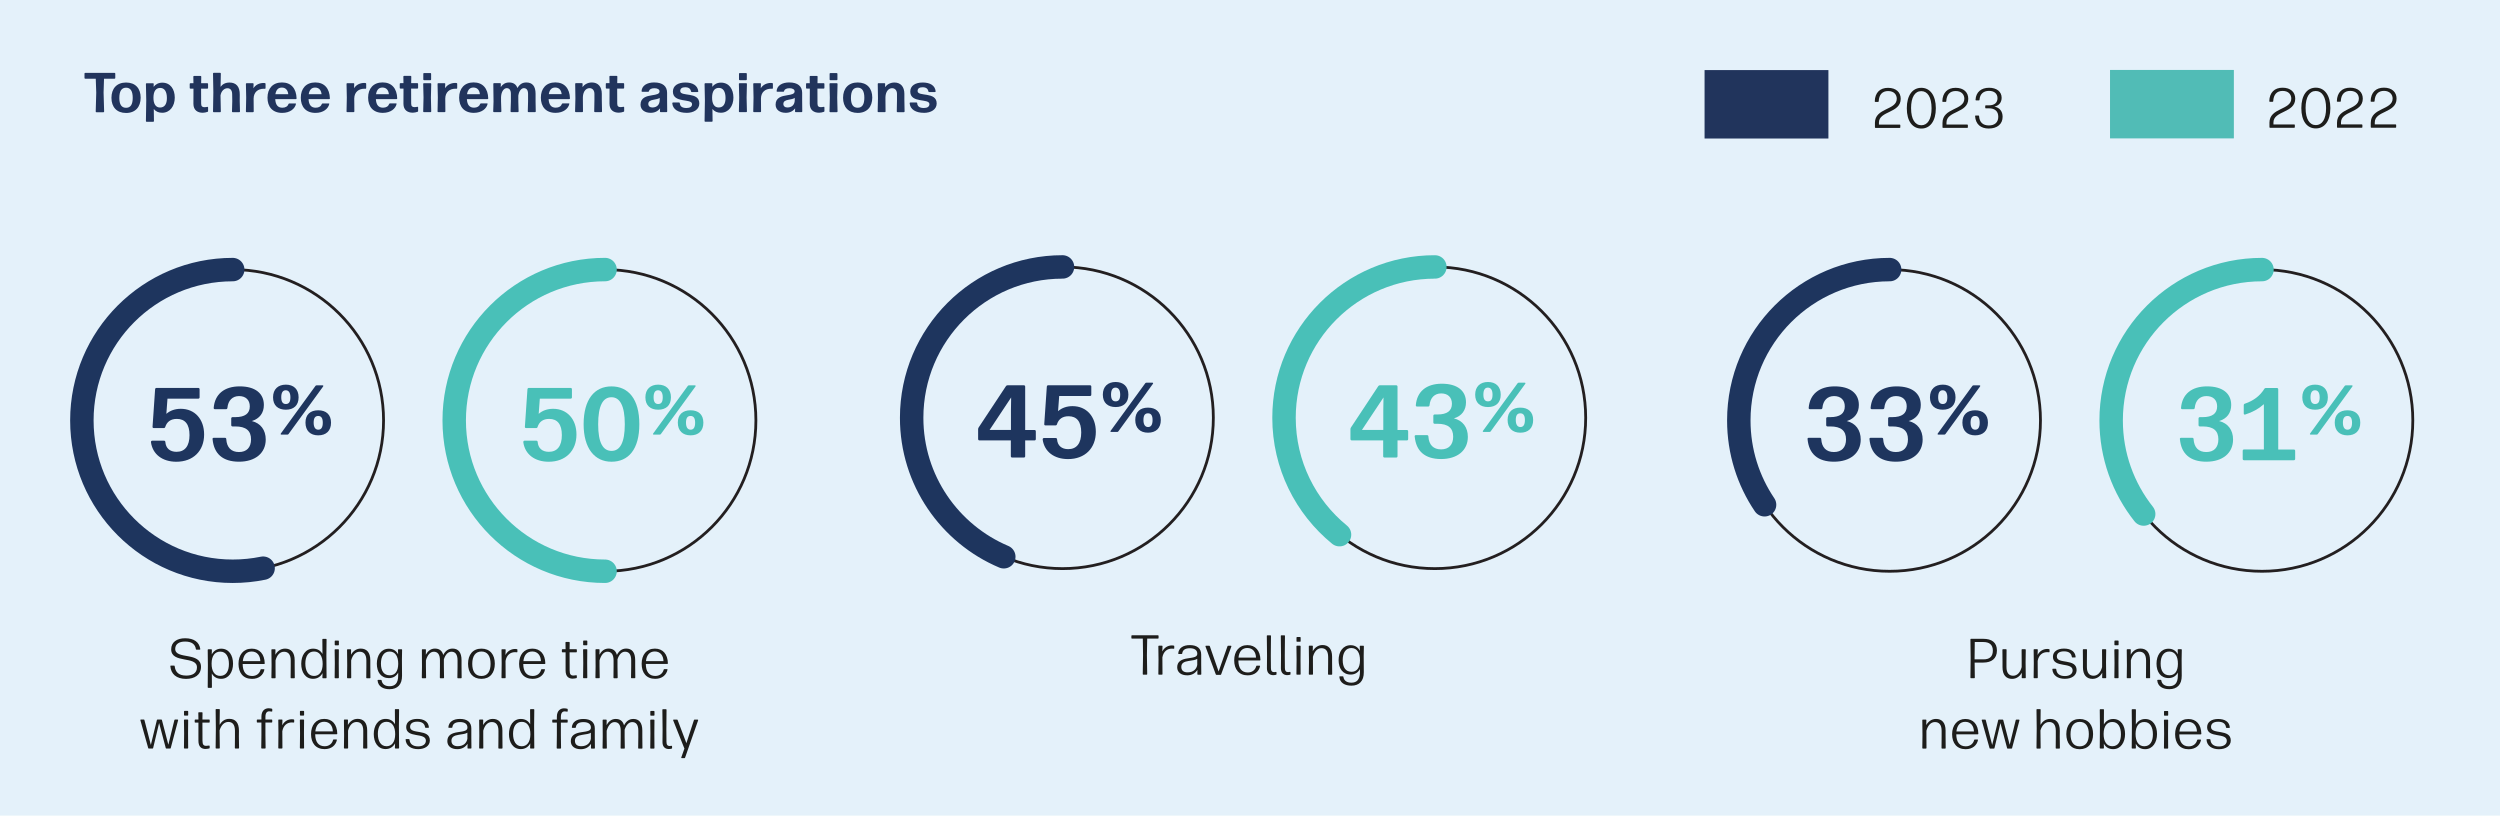
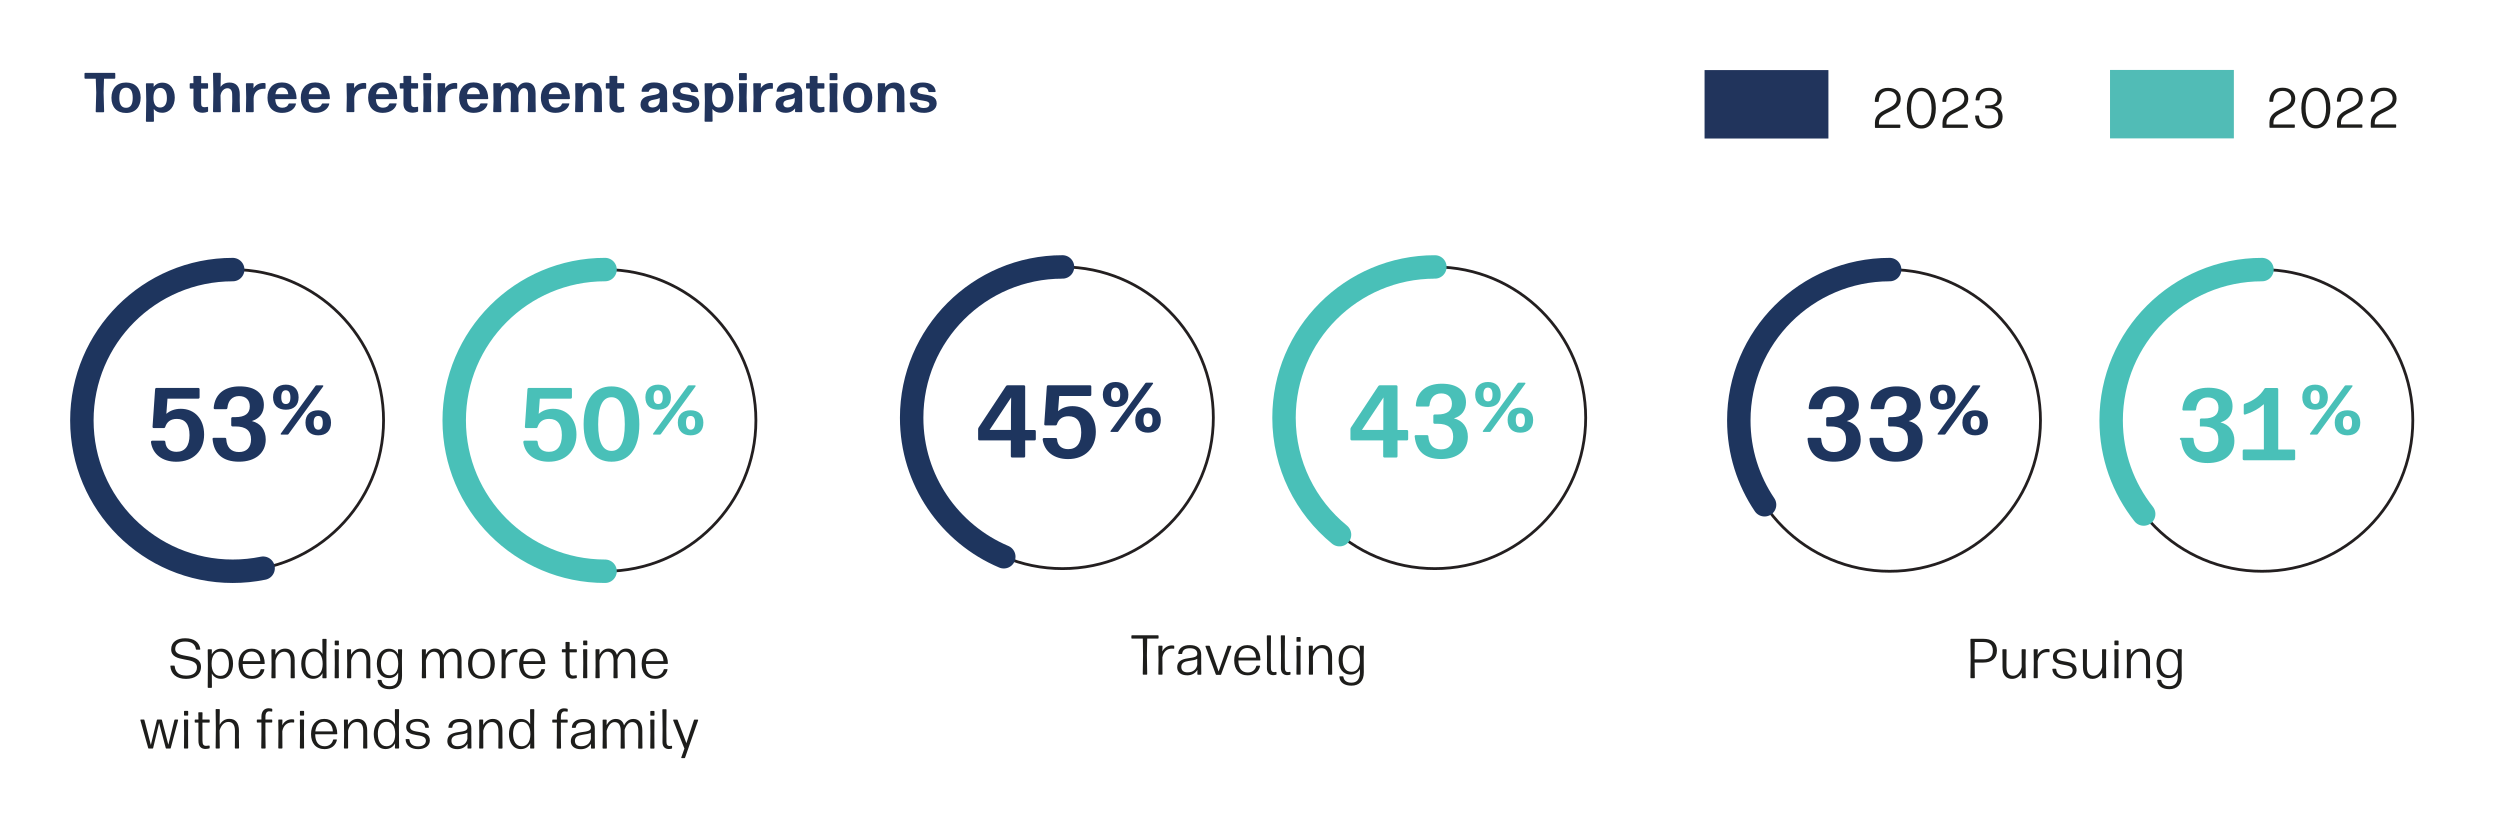
<svg xmlns="http://www.w3.org/2000/svg" id="Layer_1" viewBox="0 0 1128 368">
  <defs>
    <style>.cls-1{stroke:#231f20;stroke-width:1.27px;}.cls-1,.cls-2,.cls-3{fill:none;stroke-miterlimit:10;}.cls-2{stroke:#49c0b8;}.cls-2,.cls-3{stroke-linecap:round;stroke-width:10.58px;}.cls-3{stroke:#1e355e;}.cls-4{fill:#49c0b8;}.cls-4,.cls-5,.cls-6,.cls-7,.cls-8,.cls-9{stroke-width:0px;}.cls-5{fill:#51bcb6;}.cls-6{fill:#1d1d1b;}.cls-7{fill:#1e355e;}.cls-8{fill:#21345c;}.cls-9{fill:#e4f1fa;}</style>
  </defs>
-   <rect class="cls-9" y="-.5" width="1128" height="369" />
  <path class="cls-8" d="m416.82,50.93c3.28,0,5.81-1.55,5.81-4.24,0-5.53-8.61-2.91-8.61-5.61,0-1.2.86-1.71,2.24-1.71,1.6,0,2.39.66,2.62,1.86.05.2.15.3.36.3h2.59c.2,0,.36-.13.33-.36-.28-2.62-2.54-3.94-5.84-3.94s-5.61,1.42-5.61,4.09c0,5.43,8.64,2.94,8.64,5.66,0,1.12-.91,1.75-2.51,1.75-1.88,0-2.9-.69-3-2.16-.03-.23-.15-.33-.36-.33h-2.72c-.2,0-.33.13-.33.33.2,2.85,2.87,4.34,6.4,4.34m-20.52-.3h2.92c.2,0,.33-.1.33-.33l-.05-5.23v-1.22c.1-2.74,1.55-4.04,3-4.04,1.27,0,2.21.94,2.21,2.59v2.67l-.1,5.23c0,.2.13.33.33.33h2.87c.2,0,.33-.13.33-.33l-.1-5.23v-2.72c0-3.25-1.73-5.1-4.47-5.1-1.88,0-3.38.91-4.24,2.08l.05-1.45c0-.2-.13-.33-.33-.33h-2.69c-.2,0-.33.1-.33.33l.1,6.55-.15,5.87c0,.2.13.33.33.33m-12.37-6.47c0-3.02.97-4.57,3.02-4.6,2.03,0,3.02,1.55,3.02,4.57s-.97,4.5-3,4.5-3.05-1.45-3.05-4.47m3.05,6.81c4.22,0,6.58-2.74,6.58-6.91s-2.36-6.83-6.58-6.83-6.6,2.74-6.6,6.91,2.41,6.83,6.6,6.83m-12.34-14.76h2.87c.2,0,.33-.13.33-.33v-2.56c0-.2-.13-.33-.33-.33h-2.87c-.2,0-.33.13-.33.33v2.56c0,.2.12.33.33.33m-.05,14.43h2.97c.2,0,.33-.13.33-.33l-.15-6.25.15-6.17c0-.2-.13-.33-.33-.33h-2.97c-.2,0-.33.12-.33.33l.15,6.17-.15,6.25c0,.2.12.33.33.33m-5.08.25c.74,0,1.52-.18,2.21-.41.18-.05.25-.18.25-.36v-1.62c0-.23-.13-.33-.36-.28-.38.08-.79.15-1.32.15-.91,0-1.45-.38-1.45-1.6l-.03-6.76h2.82c.2,0,.33-.13.33-.33v-1.8c0-.2-.13-.33-.33-.33h-2.79l.05-2.95c0-.23-.13-.33-.33-.33h-2.92c-.2,0-.33.1-.33.33l.05,2.95h-1.35c-.2,0-.33.12-.33.33v1.8c0,.2.13.33.33.33h1.37l-.03,6.83c0,2.95,1.98,4.04,4.14,4.04m-16.05-3.96c0-1.17.91-1.63,2.29-1.88,1.14-.2,2.26-.41,2.85-.84v1.07c-.05,2.03-1.27,3.2-3.23,3.25-1.15.03-1.91-.58-1.91-1.6m.99,4.01c1.91,0,3.3-.69,4.32-2.03l-.05,1.39c0,.2.1.33.3.33h2.64c.2,0,.33-.1.33-.33l-.05-5v-3.4c0-2.97-2-4.67-5.84-4.67-3.25,0-5.51,1.45-5.69,3.88-.03.2.1.33.3.33h2.72c.2,0,.3-.1.36-.3.18-.81,1.02-1.3,2.44-1.3s2.31.56,2.31,1.42c0,1.19-1.4,1.45-3.38,1.75-2.47.38-5.2,1.04-5.2,4.24,0,2.36,1.98,3.68,4.49,3.68m-14.27-.3h2.89c.2,0,.33-.1.33-.33l-.05-5.82c.05-2.95,2.03-4.42,4.6-4.42.15,0,.3,0,.43.03.23.03.36-.1.36-.3v-1.93c0-.2-.1-.33-.3-.36-.18-.03-.38-.05-.56-.05-1.88,0-3.61.79-4.62,2.39l.08-1.95c0-.2-.1-.33-.3-.33h-2.84c-.2,0-.33.12-.33.33l.13,6.17-.13,6.25c0,.2.13.33.33.33m-6.43-14.43h2.87c.2,0,.33-.13.33-.33v-2.56c0-.2-.13-.33-.33-.33h-2.87c-.2,0-.33.13-.33.33v2.56c0,.2.13.33.33.33m-.05,14.43h2.97c.2,0,.33-.13.33-.33l-.15-6.25.15-6.17c0-.2-.13-.33-.33-.33h-2.97c-.2,0-.33.12-.33.33l.15,6.17-.15,6.25c0,.2.13.33.33.33m-12.42-6.63c.03-2.87,1.12-4.32,3.05-4.32s3.02,1.63,3.02,4.57c0,2.72-1.04,4.27-3.1,4.27-1.93,0-3-1.63-2.97-4.52m-3.07,10.95h2.97c.2,0,.33-.1.33-.33l-.08-5.43c.89,1.12,2.16,1.7,3.79,1.7,3.53,0,5.69-3.05,5.69-6.83s-1.95-6.76-5.61-6.76c-1.7,0-3.02.71-3.94,1.88l.05-1.29c0-.2-.1-.33-.3-.33h-2.89c-.2,0-.33.12-.33.33l.15,7.34-.15,9.4c0,.23.13.33.33.33m-8.51-4.01c3.28,0,5.81-1.55,5.81-4.24,0-5.53-8.61-2.91-8.61-5.61,0-1.2.87-1.71,2.24-1.71,1.6,0,2.39.66,2.62,1.86.05.2.15.3.36.3h2.59c.2,0,.36-.13.33-.36-.28-2.62-2.54-3.94-5.84-3.94s-5.61,1.42-5.61,4.09c0,5.43,8.64,2.94,8.64,5.66,0,1.12-.91,1.75-2.52,1.75-1.88,0-2.9-.69-3-2.16-.03-.23-.15-.33-.35-.33h-2.72c-.2,0-.33.13-.33.33.2,2.85,2.87,4.34,6.4,4.34m-17.22-4.01c0-1.17.92-1.63,2.29-1.88,1.14-.2,2.26-.41,2.85-.84v1.07c-.05,2.03-1.27,3.2-3.23,3.25-1.14.03-1.91-.58-1.91-1.6m.99,4.01c1.9,0,3.3-.69,4.32-2.03l-.05,1.39c0,.2.1.33.3.33h2.64c.2,0,.33-.1.33-.33l-.05-5v-3.4c0-2.97-2-4.67-5.84-4.67-3.25,0-5.51,1.45-5.69,3.88-.03.2.1.33.3.33h2.71c.21,0,.31-.1.36-.3.18-.81,1.02-1.3,2.44-1.3s2.31.56,2.31,1.42c0,1.19-1.4,1.45-3.38,1.75-2.46.38-5.2,1.04-5.2,4.24,0,2.36,1.98,3.68,4.49,3.68m-14.33-.05c.74,0,1.52-.18,2.21-.41.18-.05.25-.18.25-.36v-1.62c0-.23-.13-.33-.36-.28-.38.08-.79.15-1.32.15-.91,0-1.45-.38-1.45-1.6l-.03-6.76h2.82c.2,0,.33-.13.33-.33v-1.8c0-.2-.13-.33-.33-.33h-2.79l.05-2.95c0-.23-.13-.33-.33-.33h-2.92c-.2,0-.33.1-.33.33l.05,2.95h-1.35c-.2,0-.33.12-.33.33v1.8c0,.2.13.33.33.33h1.37l-.03,6.83c0,2.95,1.98,4.04,4.14,4.04m-19.35-.25h2.92c.2,0,.33-.1.33-.33l-.05-5.23v-1.22c.1-2.74,1.55-4.04,3-4.04,1.27,0,2.21.94,2.21,2.59v2.67l-.1,5.23c0,.2.13.33.33.33h2.87c.2,0,.33-.13.33-.33l-.1-5.23v-2.72c0-3.25-1.73-5.1-4.47-5.1-1.88,0-3.38.91-4.24,2.08l.05-1.45c0-.2-.13-.33-.33-.33h-2.69c-.2,0-.33.1-.33.33l.1,6.55-.15,5.87c0,.2.13.33.33.33m-12.19-8.1c.33-1.96,1.27-3,2.9-3,1.93,0,2.77,1.45,2.9,3h-5.79Zm3.07,8.43c3.56,0,5.77-1.93,6.2-4.04.05-.15-.08-.23-.3-.23h-2.69c-.18,0-.3.1-.38.28-.33.99-1.3,1.65-2.75,1.65-2.01,0-3.07-1.19-3.23-3.86h9.3c.2,0,.33-.13.33-.33-.13-4.45-2.44-7.21-6.6-7.21s-6.53,2.77-6.53,6.88,2.28,6.86,6.65,6.86m-27.81-.33h3.02c.2,0,.33-.13.33-.33l-.15-4.47v-1.98c.1-2.62,1.37-4.04,2.54-4.04s1.9.81,1.9,2.59v3.43l-.15,4.47c0,.2.13.33.33.33h2.97c.2,0,.33-.13.33-.33l-.13-4.47v-2.59c.28-2.21,1.45-3.43,2.49-3.43,1.17,0,1.91.81,1.91,2.59v3.43l-.13,4.47c0,.2.13.33.33.33h2.94c.2,0,.33-.1.33-.33l-.08-4.47v-3.48c0-3.5-1.52-5.1-4.16-5.1-1.6,0-2.92.61-4.02,2.51-.61-1.7-1.9-2.51-3.73-2.51-1.73,0-2.92.79-3.81,2.08l.05-1.45c0-.2-.13-.33-.33-.33h-2.74c-.2,0-.33.1-.33.33l.1,7.95-.15,4.47c0,.2.13.33.33.33m-12.14-8.1c.33-1.96,1.27-3,2.9-3,1.93,0,2.77,1.45,2.9,3h-5.79Zm3.08,8.43c3.56,0,5.76-1.93,6.2-4.04.05-.15-.08-.23-.3-.23h-2.69c-.18,0-.3.1-.38.28-.33.99-1.3,1.65-2.74,1.65-2.01,0-3.08-1.19-3.23-3.86h9.3c.2,0,.33-.13.33-.33-.13-4.45-2.44-7.21-6.6-7.21s-6.53,2.77-6.53,6.88,2.28,6.86,6.65,6.86m-16.08-.33h2.89c.2,0,.33-.1.33-.33l-.05-5.82c.05-2.95,2.03-4.42,4.6-4.42.15,0,.3,0,.43.03.23.03.36-.1.36-.3v-1.93c0-.2-.1-.33-.3-.36-.18-.03-.38-.05-.56-.05-1.88,0-3.61.79-4.62,2.39l.08-1.95c0-.2-.1-.33-.3-.33h-2.84c-.2,0-.33.12-.33.33l.13,6.17-.13,6.25c0,.2.13.33.33.33m-6.43-14.43h2.87c.2,0,.33-.13.33-.33v-2.56c0-.2-.13-.33-.33-.33h-2.87c-.2,0-.33.13-.33.33v2.56c0,.2.12.33.33.33m-.05,14.43h2.97c.2,0,.33-.13.33-.33l-.15-6.25.15-6.17c0-.2-.13-.33-.33-.33h-2.97c-.2,0-.33.12-.33.33l.15,6.17-.15,6.25c0,.2.12.33.33.33m-5.08.25c.74,0,1.52-.18,2.21-.41.18-.05.25-.18.25-.36v-1.62c0-.23-.13-.33-.36-.28-.38.08-.79.15-1.32.15-.91,0-1.45-.38-1.45-1.6l-.03-6.76h2.82c.2,0,.33-.13.33-.33v-1.8c0-.2-.13-.33-.33-.33h-2.79l.05-2.95c0-.23-.13-.33-.33-.33h-2.92c-.2,0-.33.1-.33.33l.05,2.95h-1.35c-.2,0-.33.12-.33.33v1.8c0,.2.13.33.33.33h1.37l-.03,6.83c0,2.95,1.98,4.04,4.14,4.04m-16.51-8.35c.33-1.96,1.27-3,2.9-3,1.93,0,2.77,1.45,2.9,3h-5.8Zm3.08,8.43c3.56,0,5.77-1.93,6.2-4.04.05-.15-.08-.23-.3-.23h-2.69c-.18,0-.3.1-.38.28-.33.99-1.3,1.65-2.75,1.65-2.01,0-3.08-1.19-3.23-3.86h9.3c.2,0,.33-.13.33-.33-.13-4.45-2.44-7.21-6.6-7.21s-6.53,2.77-6.53,6.88,2.28,6.86,6.65,6.86m-16.08-.33h2.89c.2,0,.33-.1.33-.33l-.05-5.82c.05-2.95,2.03-4.42,4.6-4.42.15,0,.3,0,.43.03.23.03.36-.1.36-.3v-1.93c0-.2-.1-.33-.3-.36-.18-.03-.38-.05-.56-.05-1.88,0-3.61.79-4.62,2.39l.08-1.95c0-.2-.1-.33-.3-.33h-2.84c-.2,0-.33.12-.33.33l.13,6.17-.13,6.25c0,.2.13.33.33.33m-17.4-8.1c.33-1.96,1.27-3,2.9-3,1.93,0,2.77,1.45,2.9,3h-5.8Zm3.08,8.43c3.56,0,5.77-1.93,6.2-4.04.05-.15-.08-.23-.3-.23h-2.69c-.18,0-.3.1-.38.28-.33.99-1.3,1.65-2.75,1.65-2.01,0-3.08-1.19-3.23-3.86h9.3c.2,0,.33-.13.33-.33-.13-4.45-2.44-7.21-6.6-7.21s-6.53,2.77-6.53,6.88,2.28,6.86,6.65,6.86m-18.11-8.43c.33-1.96,1.27-3,2.9-3,1.93,0,2.77,1.45,2.9,3h-5.8Zm3.08,8.43c3.56,0,5.77-1.93,6.2-4.04.05-.15-.08-.23-.3-.23h-2.69c-.18,0-.3.1-.38.28-.33.99-1.3,1.65-2.75,1.65-2.01,0-3.08-1.19-3.23-3.86h9.3c.2,0,.33-.13.33-.33-.13-4.45-2.44-7.21-6.6-7.21s-6.53,2.77-6.53,6.88,2.28,6.86,6.65,6.86m-16.08-.33h2.89c.2,0,.33-.1.33-.33l-.05-5.82c.05-2.95,2.03-4.42,4.6-4.42.15,0,.3,0,.43.03.23.03.36-.1.36-.3v-1.93c0-.2-.1-.33-.3-.36-.18-.03-.38-.05-.56-.05-1.88,0-3.61.79-4.62,2.39l.08-1.95c0-.2-.1-.33-.3-.33h-2.84c-.2,0-.33.12-.33.33l.13,6.17-.13,6.25c0,.2.13.33.33.33m-6.27,0h2.94c.2,0,.33-.13.33-.33l-.12-4.75.02-2.74c.08-3.81-1.7-5.56-4.62-5.56-1.81,0-3.15.71-4.04,1.93l.12-5.99c0-.2-.12-.33-.33-.33h-2.87c-.2,0-.33.1-.33.33l.15,8.51-.15,8.61c0,.23.13.33.33.33h2.87c.2,0,.33-.13.33-.33l-.15-7.24c.36-2.13,1.78-3.25,3.15-3.25,1.17,0,2.08.81,2.11,2.59l.05,3.2-.13,4.7c0,.2.13.33.33.33m-13.57.25c.74,0,1.52-.18,2.21-.41.18-.05.25-.18.25-.36v-1.62c0-.23-.13-.33-.36-.28-.38.08-.79.15-1.32.15-.91,0-1.45-.38-1.45-1.6l-.03-6.76h2.82c.2,0,.33-.13.33-.33v-1.8c0-.2-.13-.33-.33-.33h-2.79l.05-2.95c0-.23-.13-.33-.33-.33h-2.92c-.2,0-.33.1-.33.33l.05,2.95h-1.35c-.2,0-.33.12-.33.33v1.8c0,.2.13.33.33.33h1.37l-.03,6.83c0,2.95,1.98,4.04,4.14,4.04m-22.17-6.88c.03-2.87,1.12-4.32,3.05-4.32s3.02,1.63,3.02,4.57c0,2.72-1.04,4.27-3.1,4.27-1.93,0-3-1.63-2.97-4.52m-3.07,10.95h2.97c.2,0,.33-.1.33-.33l-.08-5.43c.89,1.12,2.16,1.7,3.78,1.7,3.53,0,5.69-3.05,5.69-6.83s-1.96-6.76-5.61-6.76c-1.7,0-3.02.71-3.94,1.88l.05-1.29c0-.2-.1-.33-.3-.33h-2.89c-.2,0-.33.12-.33.33l.15,7.34-.15,9.4c0,.23.13.33.33.33m-12.32-10.79c0-3.02.97-4.57,3.02-4.6,2.03,0,3.02,1.55,3.02,4.57s-.97,4.5-3,4.5-3.05-1.45-3.05-4.47m3.05,6.81c4.22,0,6.58-2.74,6.58-6.91s-2.36-6.83-6.58-6.83-6.6,2.74-6.6,6.91,2.41,6.83,6.6,6.83m-13.38-.33h3.15c.2,0,.33-.13.33-.33l-.25-8.53.2-6.27h4.75c.2,0,.33-.13.33-.33v-1.98c0-.2-.13-.33-.33-.33h-13.23c-.2,0-.33.12-.33.33v1.98c0,.2.13.33.33.33h4.75l.22,6.27-.24,8.53c0,.2.13.33.33.33" />
  <path class="cls-6" d="m303.73,325.01l5.08,12.75-1.42,3.99c-.08.18.03.33.23.33h1.19c.15,0,.25-.08.3-.23l5.89-16.84c.08-.18-.03-.33-.23-.33h-1.37c-.15,0-.25.05-.3.23l-3.4,10.41-3.94-10.41c-.05-.15-.15-.23-.3-.23h-1.5c-.2,0-.3.15-.23.33m-1.91,12.95c.46,0,.91-.08,1.24-.18.13-.03.18-.15.18-.3v-.73c0-.18-.13-.3-.3-.25-.28.05-.53.1-.81.1-.89,0-1.42-.53-1.42-1.85l-.05-5.64.08-8.84c0-.2-.1-.28-.28-.28h-1.32c-.18,0-.28.08-.28.28l.1,8.84-.05,5.74c0,2.11,1.17,3.12,2.92,3.12m-8.13-15.06h1.32c.18,0,.28-.1.28-.28v-1.57c0-.18-.1-.28-.28-.28h-1.32c-.18,0-.28.1-.28.28v1.57c0,.18.1.28.28.28m-.03,14.86h1.34c.18,0,.28-.08.28-.28l-.05-6.55.05-5.97c0-.2-.1-.28-.28-.28h-1.34c-.18,0-.28.08-.28.28l.08,5.97-.08,6.55c0,.2.1.28.28.28m-21.51,0h1.37c.18,0,.28-.08.28-.28l-.08-5.03v-2.74c.69-2.41,1.91-3.91,3.56-3.91s2.77,1.09,2.77,3.94v2.72l-.05,5.03c0,.2.1.28.28.28h1.34c.18,0,.28-.08.28-.28l-.08-5.03v-3.23c.69-2.13,1.86-3.43,3.41-3.43,1.68,0,2.77,1.09,2.77,3.94v2.72l-.08,5.03c0,.2.1.28.28.28h1.37c.18,0,.28-.08.28-.28l-.05-5.03v-2.82c0-3.63-1.52-5.26-4.06-5.26-1.98,0-3.33,1.19-4.19,2.89-.53-1.98-1.85-2.89-3.76-2.89-2.03,0-3.35,1.34-4.12,2.79l.05-2.21c0-.2-.1-.28-.28-.28h-1.27c-.18,0-.28.08-.28.28l.05,7.49-.08,5.03c0,.2.1.28.28.28m-12.75-3.53c0-1.78,1.32-2.36,3.25-2.67,1.88-.3,3.18-.43,3.94-.97v2.77c-.33,1.93-1.81,3.3-4.27,3.33-1.86.03-2.92-.81-2.92-2.46m2.59,3.81c2.21,0,3.71-.96,4.68-2.46l-.03,1.9c0,.2.1.28.28.28h1.22c.18,0,.28-.08.28-.28l-.05-4.65v-4.17c0-2.72-1.77-4.27-5.13-4.27-3.1,0-5,1.37-5.23,3.73-.03.18.08.28.25.28h1.27c.18,0,.28-.1.3-.28.15-1.47,1.24-2.31,3.43-2.31s3.35.91,3.35,2.46c0,1.45-1.35,1.68-4.35,2.11-2.64.38-4.72,1.32-4.72,4.02,0,2.39,1.93,3.63,4.44,3.63m-10.51-.28h1.39c.18,0,.28-.08.28-.28l-.08-5.66v-5.77h2.79c.18,0,.28-.1.28-.28v-.81c0-.18-.1-.28-.28-.28h-2.79v-1.17c0-1.81.66-2.54,1.75-2.54.36,0,.71.05,1.04.13.18.05.3-.07.3-.25v-.74c0-.15-.08-.28-.23-.33-.43-.1-.97-.18-1.5-.18-1.5.03-3.17.99-3.17,3.81v1.27h-1.8c-.18,0-.28.1-.28.28v.81c0,.18.1.28.28.28h1.8v5.77l-.08,5.66c0,.2.1.28.28.28m-19.97-6.65c0-3.1,1.25-5.44,3.96-5.41,2.47,0,3.89,2.11,3.86,5.66-.03,3.56-1.6,5.36-3.91,5.36-2.67,0-3.91-2.41-3.91-5.62m7.98,6.65h1.32c.18,0,.28-.08.28-.28l-.08-10.01.08-7.21c0-.2-.1-.28-.28-.28h-1.34c-.18,0-.28.08-.28.28l.05,6.55c-.86-1.57-2.31-2.41-4.22-2.41-3.43,0-5.36,3.07-5.36,6.83s1.85,6.78,5.33,6.78c1.96,0,3.43-.99,4.29-2.59l-.08,2.06c0,.2.1.28.28.28m-22.99,0h1.32c.18,0,.28-.08.28-.28l-.03-5.31v-2.46c.66-2.49,2.03-3.91,3.84-3.91s3.02,1.14,3.02,3.94v2.44l-.05,5.31c0,.2.1.28.28.28h1.32c.18,0,.28-.08.28-.28l-.05-5.31v-2.54c0-3.53-1.65-5.26-4.32-5.26-2.16,0-3.63,1.37-4.39,2.79l.05-2.21c0-.2-.1-.28-.28-.28h-1.27c-.18,0-.28.08-.28.28l.08,6.96-.08,5.56c0,.2.1.28.28.28m-12.78-3.53c0-1.78,1.32-2.36,3.25-2.67,1.88-.3,3.18-.43,3.94-.97v2.77c-.33,1.93-1.8,3.3-4.27,3.33-1.85.03-2.92-.81-2.92-2.46m2.59,3.81c2.21,0,3.71-.96,4.68-2.46l-.03,1.9c0,.2.1.28.28.28h1.22c.18,0,.28-.08.28-.28l-.05-4.65v-4.17c0-2.72-1.77-4.27-5.13-4.27-3.1,0-5,1.37-5.23,3.73-.03.18.08.28.25.28h1.27c.18,0,.28-.1.3-.28.15-1.47,1.24-2.31,3.43-2.31s3.35.91,3.35,2.46c0,1.45-1.35,1.68-4.35,2.11-2.64.38-4.72,1.32-4.72,4.02,0,2.39,1.93,3.63,4.44,3.63m-17.58,0c2.95,0,5.26-1.45,5.26-3.94,0-5.45-8.92-2.51-8.92-6.09,0-1.6,1.24-2.37,3.23-2.37s3.3.76,3.53,2.49c.03.18.1.28.28.28h1.19c.18,0,.28-.1.25-.28-.25-2.57-2.36-3.74-5.26-3.74s-4.98,1.29-4.98,3.71c0,5.18,8.89,2.24,8.89,6.12,0,1.63-1.42,2.57-3.48,2.57-2.46,0-3.73-1.12-3.91-3.02-.03-.18-.13-.28-.3-.28h-1.22c-.18,0-.28.1-.25.28.2,2.69,2.39,4.27,5.69,4.27m-18.21-6.93c0-3.1,1.24-5.44,3.96-5.41,2.46,0,3.89,2.11,3.86,5.66-.03,3.56-1.6,5.36-3.91,5.36-2.67,0-3.91-2.41-3.91-5.62m7.98,6.65h1.32c.18,0,.28-.08.28-.28l-.08-10.01.08-7.21c0-.2-.1-.28-.28-.28h-1.34c-.18,0-.28.08-.28.28l.05,6.55c-.86-1.57-2.31-2.41-4.22-2.41-3.43,0-5.36,3.07-5.36,6.83s1.85,6.78,5.33,6.78c1.96,0,3.43-.99,4.29-2.59l-.08,2.06c0,.2.1.28.28.28m-22.99,0h1.32c.18,0,.28-.08.28-.28l-.03-5.31v-2.46c.66-2.49,2.03-3.91,3.84-3.91s3.02,1.14,3.02,3.94v2.44l-.05,5.31c0,.2.1.28.28.28h1.32c.18,0,.28-.08.28-.28l-.05-5.31v-2.54c0-3.53-1.65-5.26-4.32-5.26-2.16,0-3.63,1.37-4.4,2.79l.05-2.21c0-.2-.1-.28-.28-.28h-1.27c-.18,0-.28.08-.28.28l.08,6.96-.08,5.56c0,.2.1.28.28.28m-13.18-7.72c.28-2.72,1.63-4.35,3.99-4.35,2.57,0,3.86,1.96,3.91,4.35h-7.9Zm4.17,8c3.15,0,5.08-1.8,5.56-4.14.03-.15-.08-.23-.25-.23h-1.19c-.15,0-.28.08-.3.25-.41,1.6-1.73,2.82-3.78,2.82-2.82,0-4.24-1.96-4.27-5.41h9.68c.18,0,.28-.1.28-.28-.1-4.17-2.26-6.65-5.87-6.65-3.79,0-5.97,2.82-5.97,6.86s2.11,6.78,6.12,6.78m-10.85-15.14h1.32c.18,0,.28-.1.28-.28v-1.57c0-.18-.1-.28-.28-.28h-1.32c-.18,0-.28.1-.28.28v1.57c0,.18.1.28.28.28m-.03,14.86h1.34c.18,0,.28-.08.28-.28l-.05-6.55.05-5.97c0-.2-.1-.28-.28-.28h-1.34c-.18,0-.28.08-.28.28l.08,5.97-.08,6.55c0,.2.1.28.28.28m-9.75,0h1.32c.18,0,.28-.08.28-.28l-.05-7.54c.51-2.74,2.26-3.94,4.27-3.94.3,0,.58.03.79.05.2.05.3-.05.3-.23v-.89c0-.15-.08-.28-.25-.3-.23-.05-.51-.08-.76-.08-1.83,0-3.48.94-4.39,2.74l.1-2.33c0-.2-.1-.28-.28-.28h-1.32c-.18,0-.28.08-.28.28l.07,6.07-.07,6.45c0,.2.1.28.28.28m-7.67,0h1.39c.18,0,.28-.08.28-.28l-.08-5.66v-5.77h2.79c.18,0,.28-.1.28-.28v-.81c0-.18-.1-.28-.28-.28h-2.79v-1.17c0-1.81.66-2.54,1.75-2.54.36,0,.71.05,1.04.13.18.05.3-.07.3-.25v-.74c0-.15-.08-.28-.23-.33-.43-.1-.97-.18-1.5-.18-1.5.03-3.17.99-3.17,3.81v1.27h-1.8c-.18,0-.28.1-.28.28v.81c0,.18.1.28.28.28h1.8v5.77l-.08,5.66c0,.2.1.28.28.28m-11.91,0h1.34c.18,0,.28-.08.28-.28l-.08-5.13.03-2.57c.03-3.73-1.65-5.41-4.37-5.41-2.11,0-3.53,1.27-4.35,2.69l.08-6.83c0-.2-.1-.28-.28-.28h-1.32c-.18,0-.28.08-.28.28l.1,8.46-.1,8.79c0,.2.1.28.28.28h1.32c.18,0,.28-.08.28-.28l-.1-7.9c.71-2.36,2.11-3.81,3.94-3.81s2.97,1.12,3,3.96v2.64l-.05,5.11c0,.2.1.28.28.28m-13.47.2c.56,0,1.14-.13,1.63-.23.13-.03.2-.15.2-.3v-.76c0-.18-.13-.28-.3-.25-.36.08-.81.13-1.24.13-1.19,0-1.7-.53-1.7-2.31l-.03-8.16h3c.18,0,.28-.1.28-.28v-.84c0-.18-.1-.28-.28-.28h-3l.05-3c0-.2-.1-.28-.28-.28h-1.34c-.18,0-.28.08-.28.28l.05,3h-1.4c-.18,0-.28.1-.28.28v.84c0,.18.1.28.28.28h1.4v8.18c0,2.82,1.45,3.71,3.25,3.71m-9.47-15.06h1.32c.18,0,.28-.1.28-.28v-1.57c0-.18-.1-.28-.28-.28h-1.32c-.18,0-.28.1-.28.28v1.57c0,.18.1.28.28.28m-.03,14.86h1.34c.18,0,.28-.08.28-.28l-.05-6.55.05-5.97c0-.2-.1-.28-.28-.28h-1.34c-.18,0-.28.08-.28.28l.08,5.97-.08,6.55c0,.2.1.28.28.28m-19.94-12.77l3.53,12.55c.05.18.18.23.33.23h1.6c.15,0,.28-.1.3-.25l2.69-11.28,3,11.3c.05.18.15.23.3.23h1.65c.15,0,.25-.05.3-.23l3.33-12.55c.05-.18-.07-.3-.25-.3h-1.14c-.15,0-.28.1-.3.25l-2.72,11.1-2.9-11.13c-.05-.18-.15-.23-.3-.23h-1.68c-.15,0-.28.1-.3.25l-2.72,11.2-2.9-11.23c-.05-.18-.15-.23-.3-.23h-1.27c-.2,0-.3.13-.25.3" />
  <path class="cls-6" d="m291.46,298.29c.28-2.72,1.63-4.35,3.99-4.35,2.57,0,3.86,1.96,3.91,4.35h-7.9Zm4.17,8c3.15,0,5.08-1.8,5.56-4.14.03-.15-.08-.23-.25-.23h-1.19c-.15,0-.28.08-.3.25-.41,1.6-1.73,2.82-3.79,2.82-2.82,0-4.24-1.96-4.27-5.41h9.68c.18,0,.28-.1.28-.28-.1-4.17-2.26-6.65-5.87-6.65-3.79,0-5.97,2.82-5.97,6.86s2.1,6.78,6.12,6.78m-26.69-.28h1.37c.18,0,.28-.08.28-.28l-.08-5.03v-2.74c.69-2.41,1.91-3.91,3.56-3.91s2.77,1.09,2.77,3.94v2.72l-.05,5.03c0,.2.1.28.28.28h1.34c.18,0,.28-.08.28-.28l-.08-5.03v-3.23c.69-2.13,1.86-3.43,3.41-3.43,1.68,0,2.77,1.09,2.77,3.94v2.72l-.08,5.03c0,.2.1.28.28.28h1.37c.18,0,.28-.08.28-.28l-.05-5.03v-2.82c0-3.63-1.52-5.26-4.06-5.26-1.98,0-3.33,1.19-4.19,2.89-.53-1.98-1.85-2.89-3.76-2.89-2.03,0-3.35,1.34-4.12,2.79l.05-2.21c0-.2-.1-.28-.28-.28h-1.27c-.18,0-.28.08-.28.28l.05,7.49-.08,5.03c0,.2.1.28.28.28m-5.54-14.86h1.32c.18,0,.28-.1.28-.28v-1.57c0-.18-.1-.28-.28-.28h-1.32c-.18,0-.28.1-.28.28v1.57c0,.18.1.28.28.28m-.03,14.86h1.34c.18,0,.28-.08.28-.28l-.05-6.55.05-5.97c0-.2-.1-.28-.28-.28h-1.34c-.18,0-.28.08-.28.28l.08,5.97-.08,6.55c0,.2.1.28.28.28m-4.93.2c.56,0,1.14-.13,1.63-.23.13-.03.2-.15.2-.3v-.76c0-.18-.13-.28-.3-.25-.36.08-.81.13-1.24.13-1.19,0-1.7-.53-1.7-2.31l-.03-8.16h3c.18,0,.28-.1.28-.28v-.84c0-.18-.1-.28-.28-.28h-3l.05-3c0-.2-.1-.28-.28-.28h-1.34c-.18,0-.28.08-.28.28l.05,3h-1.4c-.18,0-.28.1-.28.28v.84c0,.18.1.28.28.28h1.4v8.18c0,2.82,1.45,3.71,3.25,3.71m-22.28-7.92c.28-2.72,1.63-4.35,3.99-4.35,2.57,0,3.86,1.96,3.91,4.35h-7.9Zm4.17,8c3.15,0,5.08-1.8,5.56-4.14.03-.15-.08-.23-.25-.23h-1.19c-.15,0-.28.08-.3.25-.41,1.6-1.73,2.82-3.79,2.82-2.82,0-4.24-1.96-4.27-5.41h9.68c.18,0,.28-.1.28-.28-.1-4.17-2.26-6.65-5.87-6.65-3.79,0-5.97,2.82-5.97,6.86s2.1,6.78,6.12,6.78m-13.79-.28h1.32c.18,0,.28-.08.28-.28l-.05-7.54c.51-2.74,2.26-3.94,4.27-3.94.3,0,.58.03.79.05.2.05.3-.05.3-.23v-.89c0-.15-.08-.28-.25-.3-.23-.05-.51-.08-.76-.08-1.83,0-3.48.94-4.39,2.74l.1-2.33c0-.2-.1-.28-.28-.28h-1.32c-.18,0-.28.08-.28.28l.08,6.07-.08,6.45c0,.2.1.28.28.28m-13.47-6.5c0-3.43,1.37-5.54,4.14-5.56,2.77,0,4.12,2.13,4.12,5.54s-1.32,5.51-4.12,5.51-4.14-2.06-4.14-5.49m4.14,6.78c3.89,0,6.04-2.72,6.04-6.83s-2.15-6.81-6.04-6.81-6.04,2.74-6.04,6.83,2.16,6.81,6.04,6.81m-26.62-.28h1.37c.18,0,.28-.08.28-.28l-.08-5.03v-2.74c.69-2.41,1.91-3.91,3.56-3.91s2.77,1.09,2.77,3.94v2.72l-.05,5.03c0,.2.1.28.28.28h1.34c.18,0,.28-.08.28-.28l-.08-5.03v-3.23c.69-2.13,1.85-3.43,3.4-3.43,1.68,0,2.77,1.09,2.77,3.94v2.72l-.08,5.03c0,.2.1.28.28.28h1.37c.18,0,.28-.08.28-.28l-.05-5.03v-2.82c0-3.63-1.52-5.26-4.06-5.26-1.98,0-3.33,1.19-4.19,2.89-.53-1.98-1.85-2.89-3.76-2.89-2.03,0-3.35,1.34-4.11,2.79l.05-2.21c0-.2-.1-.28-.28-.28h-1.27c-.18,0-.28.08-.28.28l.05,7.49-.08,5.03c0,.2.1.28.28.28m-18.72-6.6c0-3.23,1.32-5.46,3.94-5.44,2.47.03,3.89,2.08,3.86,5.59-.03,3.48-1.52,5.11-3.76,5.13-2.72.03-4.04-1.96-4.04-5.28m3.91,11.55c3.58,0,5.64-2.11,5.61-6.07l-.05-7.39.08-4.29c0-.2-.1-.28-.28-.28h-1.29c-.18,0-.28.08-.28.28l.05,2.03c-.84-1.65-2.26-2.54-4.17-2.54-3.51,0-5.43,3.02-5.43,6.76s1.88,6.5,5.46,6.5c1.91,0,3.33-.91,4.17-2.49v1.4c0,3.35-1.42,4.75-3.84,4.75-1.91,0-3.35-.76-3.63-2.62-.03-.15-.13-.25-.28-.25h-1.29c-.18,0-.28.1-.25.28.25,2.75,2.59,3.94,5.43,3.94m-18.92-4.95h1.32c.18,0,.28-.08.28-.28l-.03-5.31v-2.46c.66-2.49,2.03-3.91,3.84-3.91s3.02,1.14,3.02,3.94v2.44l-.05,5.31c0,.2.1.28.28.28h1.32c.18,0,.28-.08.28-.28l-.05-5.31v-2.54c0-3.53-1.65-5.26-4.32-5.26-2.16,0-3.63,1.37-4.4,2.79l.05-2.21c0-.2-.1-.28-.28-.28h-1.27c-.18,0-.28.08-.28.28l.08,6.96-.08,5.56c0,.2.1.28.28.28m-5.56-14.86h1.32c.18,0,.28-.1.28-.28v-1.57c0-.18-.1-.28-.28-.28h-1.32c-.18,0-.28.1-.28.28v1.57c0,.18.1.28.28.28m-.03,14.86h1.34c.18,0,.28-.08.28-.28l-.05-6.55.05-5.97c0-.2-.1-.28-.28-.28h-1.34c-.18,0-.28.08-.28.28l.08,5.97-.08,6.55c0,.2.1.28.28.28m-13.51-6.65c0-3.1,1.24-5.44,3.96-5.41,2.46,0,3.89,2.11,3.86,5.67-.03,3.56-1.6,5.36-3.91,5.36-2.67,0-3.91-2.41-3.91-5.61m7.98,6.65h1.32c.18,0,.28-.08.28-.28l-.08-10.01.08-7.21c0-.2-.1-.28-.28-.28h-1.34c-.18,0-.28.08-.28.28l.05,6.55c-.86-1.57-2.31-2.41-4.22-2.41-3.43,0-5.36,3.07-5.36,6.83s1.85,6.78,5.33,6.78c1.96,0,3.43-.99,4.29-2.59l-.08,2.06c0,.2.1.28.28.28m-22.99,0h1.32c.18,0,.28-.08.28-.28l-.03-5.31v-2.46c.66-2.49,2.03-3.91,3.84-3.91s3.02,1.14,3.02,3.94v2.44l-.05,5.31c0,.2.1.28.28.28h1.32c.18,0,.28-.08.28-.28l-.05-5.31v-2.54c0-3.53-1.65-5.26-4.32-5.26-2.16,0-3.63,1.37-4.4,2.79l.05-2.21c0-.2-.1-.28-.28-.28h-1.27c-.18,0-.28.08-.28.28l.08,6.96-.08,5.56c0,.2.1.28.28.28m-13.18-7.72c.28-2.72,1.63-4.35,3.99-4.35,2.57,0,3.86,1.96,3.91,4.35h-7.9Zm4.17,8c3.15,0,5.08-1.8,5.56-4.14.03-.15-.08-.23-.25-.23h-1.19c-.15,0-.28.08-.3.25-.41,1.6-1.73,2.82-3.79,2.82-2.82,0-4.24-1.96-4.27-5.41h9.68c.18,0,.28-.1.28-.28-.1-4.17-2.26-6.65-5.87-6.65-3.79,0-5.97,2.82-5.97,6.86s2.1,6.78,6.12,6.78m-18.26-6.96c.03-3.53,1.57-5.34,3.91-5.34,2.67,0,3.91,2.39,3.91,5.59s-1.25,5.36-3.96,5.36c-2.47,0-3.89-2.06-3.86-5.61m-1.47,11h1.34c.18,0,.28-.08.28-.28l-.05-6.22c.86,1.6,2.31,2.44,4.22,2.44,3.41,0,5.36-3.07,5.36-6.83s-1.85-6.78-5.33-6.78c-1.96,0-3.41.99-4.27,2.59l.05-2.03c0-.2-.1-.28-.28-.28h-1.32c-.18,0-.28.08-.28.28l.08,6.93-.08,9.9c0,.2.1.28.28.28m-10.01-4.04c3.81,0,6.7-1.8,6.7-5.41,0-6.93-11.63-3.17-11.63-8.1,0-2.29,1.86-3.33,4.45-3.33,3.07,0,4.57,1.27,4.88,3.41.03.15.13.26.28.26h1.42c.18,0,.3-.1.28-.31-.46-3.1-2.82-4.85-6.86-4.85-3.69,0-6.27,1.75-6.27,4.98,0,6.61,11.63,2.8,11.63,8.15,0,2.64-2.06,3.71-4.83,3.71-3.61,0-4.93-1.73-5.23-4.26-.03-.15-.12-.25-.28-.25h-1.42c-.18,0-.28.1-.25.28.28,3.5,2.69,5.73,7.14,5.73" />
  <path class="cls-6" d="m605.83,297.83c0-3.23,1.32-5.46,3.94-5.44,2.47.03,3.89,2.08,3.86,5.59-.03,3.48-1.52,5.11-3.76,5.13-2.72.02-4.04-1.96-4.04-5.29m3.91,11.55c3.58,0,5.64-2.11,5.61-6.07l-.05-7.39.08-4.29c0-.2-.1-.28-.28-.28h-1.29c-.18,0-.28.07-.28.28l.05,2.03c-.84-1.65-2.26-2.54-4.17-2.54-3.51,0-5.43,3.02-5.43,6.75s1.88,6.5,5.46,6.5c1.91,0,3.33-.91,4.17-2.49v1.4c0,3.35-1.42,4.75-3.84,4.75-1.91,0-3.35-.76-3.63-2.62-.03-.15-.13-.25-.28-.25h-1.29c-.18,0-.28.1-.25.28.25,2.75,2.59,3.94,5.43,3.94m-18.92-4.95h1.32c.18,0,.28-.08.28-.28l-.03-5.31v-2.46c.66-2.49,2.03-3.91,3.84-3.91s3.02,1.14,3.02,3.94v2.44l-.05,5.31c0,.2.1.28.28.28h1.32c.18,0,.28-.08.28-.28l-.05-5.31v-2.54c0-3.53-1.65-5.26-4.32-5.26-2.16,0-3.63,1.37-4.4,2.79l.05-2.21c0-.2-.1-.28-.28-.28h-1.27c-.18,0-.28.07-.28.28l.08,6.96-.08,5.56c0,.2.1.28.28.28m-5.56-14.86h1.32c.18,0,.28-.1.28-.28v-1.57c0-.18-.1-.28-.28-.28h-1.32c-.18,0-.28.1-.28.28v1.57c0,.18.1.28.28.28m-.03,14.86h1.34c.18,0,.28-.08.28-.28l-.05-6.55.05-5.97c0-.2-.1-.28-.28-.28h-1.34c-.18,0-.28.07-.28.28l.08,5.97-.08,6.55c0,.2.1.28.28.28m-4.37.2c.46,0,.91-.08,1.24-.18.13-.03.18-.15.18-.3v-.73c0-.18-.13-.3-.3-.25-.28.05-.53.1-.81.1-.89,0-1.42-.53-1.42-1.85l-.05-5.64.08-8.84c0-.2-.1-.28-.28-.28h-1.32c-.18,0-.28.07-.28.28l.1,8.84-.05,5.74c0,2.11,1.17,3.12,2.92,3.12m-6.32,0c.46,0,.91-.08,1.24-.18.13-.03.18-.15.18-.3v-.73c0-.18-.13-.3-.3-.25-.28.05-.53.1-.81.1-.89,0-1.42-.53-1.42-1.85l-.05-5.64.08-8.84c0-.2-.1-.28-.28-.28h-1.32c-.18,0-.28.07-.28.28l.1,8.84-.05,5.74c0,2.11,1.17,3.12,2.92,3.12m-15.75-7.92c.28-2.72,1.63-4.35,3.99-4.35,2.57,0,3.86,1.96,3.91,4.35h-7.9Zm4.17,8c3.15,0,5.08-1.8,5.56-4.14.03-.15-.08-.23-.25-.23h-1.19c-.15,0-.28.08-.3.25-.41,1.6-1.73,2.82-3.78,2.82-2.82,0-4.24-1.96-4.27-5.41h9.68c.18,0,.28-.1.28-.28-.1-4.17-2.26-6.65-5.87-6.65-3.79,0-5.97,2.82-5.97,6.86s2.11,6.78,6.12,6.78m-19.08-13.03l4.65,12.57c.05.15.15.23.3.23h1.83c.15,0,.25-.08.3-.23l4.6-12.57c.08-.18,0-.33-.2-.33h-1.24c-.15,0-.25.07-.3.23l-4.01,11.4-3.96-11.4c-.05-.15-.15-.23-.3-.23h-1.45c-.2,0-.28.15-.2.33m-10.92,9.22c0-1.78,1.32-2.36,3.25-2.67,1.88-.3,3.18-.43,3.94-.97v2.77c-.33,1.93-1.8,3.3-4.27,3.33-1.85.03-2.92-.81-2.92-2.46m2.59,3.81c2.21,0,3.71-.96,4.68-2.46l-.03,1.9c0,.2.1.28.28.28h1.22c.18,0,.28-.08.28-.28l-.05-4.65v-4.17c0-2.72-1.78-4.27-5.13-4.27-3.1,0-5,1.37-5.23,3.73-.03.18.08.28.25.28h1.27c.18,0,.28-.1.3-.28.15-1.47,1.24-2.31,3.43-2.31s3.35.91,3.35,2.46c0,1.45-1.35,1.68-4.35,2.11-2.64.38-4.72,1.32-4.72,4.01,0,2.39,1.93,3.63,4.44,3.63m-12.67-.28h1.32c.18,0,.28-.08.28-.28l-.05-7.54c.51-2.74,2.26-3.94,4.27-3.94.3,0,.58.03.79.05.2.05.3-.05.3-.23v-.89c0-.15-.08-.28-.25-.3-.23-.05-.51-.08-.76-.08-1.83,0-3.48.94-4.39,2.74l.1-2.33c0-.2-.1-.28-.28-.28h-1.32c-.18,0-.28.07-.28.28l.08,6.07-.08,6.45c0,.2.1.28.28.28m-7.04,0h1.45c.18,0,.28-.08.28-.28l-.13-8.48.13-7.52h4.85c.18,0,.28-.1.28-.28v-.94c0-.18-.1-.28-.28-.28h-11.71c-.18,0-.28.1-.28.28v.94c0,.18.1.28.28.28h4.88l.1,7.52-.13,8.48c0,.2.1.28.28.28" />
  <path class="cls-6" d="m897.38,57.99c3.79,0,6.2-2.03,6.2-5.28,0-2.51-1.39-4.19-3.71-4.6,2.06-.46,3.27-1.9,3.27-3.99,0-2.79-2.26-4.52-5.66-4.52-3.61,0-5.92,1.98-6.12,5.41-.03.18.08.28.25.28h1.27c.18,0,.28-.1.28-.28.15-2.54,1.75-4.01,4.27-4.01,2.34,0,3.84,1.24,3.84,3.3s-1.42,3.23-3.84,3.23h-1.42c-.18,0-.28.1-.28.28v.79c0,.18.1.28.28.28h1.42c2.67,0,4.19,1.35,4.19,3.81s-1.55,3.91-4.24,3.91-4.24-1.42-4.42-4.19c0-.18-.1-.28-.28-.28h-1.27c-.18,0-.28.1-.25.28.25,3.66,2.54,5.59,6.22,5.59m-20.93-2.56v1.98c0,.18.1.28.28.28h10.89c.18,0,.28-.1.28-.28v-.94c0-.18-.1-.28-.28-.28h-9.37v-.91c0-5.34,9.83-4.17,9.83-10.72,0-2.95-2.1-4.95-5.71-4.95s-5.87,2.13-5.99,6.07c0,.18.1.28.28.28h1.22c.18,0,.28-.1.28-.28.15-3.02,1.65-4.62,4.24-4.62,2.72,0,3.91,1.68,3.91,3.48,0,5.23-9.86,4.01-9.86,10.9m-14.18-6.61c0-5.03,1.75-7.72,4.6-7.72s4.65,2.72,4.65,7.72-1.8,7.67-4.62,7.67-4.62-2.69-4.62-7.67m4.62,9.17c3.96,0,6.55-3.38,6.55-9.17s-2.61-9.22-6.55-9.22-6.55,3.33-6.55,9.22,2.59,9.17,6.55,9.17m-20.93-2.56v1.98c0,.18.1.28.28.28h10.89c.18,0,.28-.1.28-.28v-.94c0-.18-.1-.28-.28-.28h-9.37v-.91c0-5.34,9.83-4.17,9.83-10.72,0-2.95-2.11-4.95-5.72-4.95s-5.87,2.13-5.99,6.07c0,.18.1.28.28.28h1.22c.18,0,.28-.1.28-.28.15-3.02,1.65-4.62,4.24-4.62,2.72,0,3.91,1.68,3.91,3.48,0,5.23-9.86,4.01-9.86,10.9" />
  <path class="cls-6" d="m1069.69,55.37v1.98c0,.18.1.28.28.28h10.9c.18,0,.28-.1.28-.28v-.94c0-.18-.1-.28-.28-.28h-9.37v-.91c0-5.34,9.83-4.17,9.83-10.72,0-2.95-2.1-4.95-5.71-4.95s-5.87,2.13-5.99,6.07c0,.18.1.28.28.28h1.22c.18,0,.28-.1.28-.28.15-3.02,1.65-4.62,4.24-4.62s3.91,1.68,3.91,3.48c0,5.23-9.86,4.01-9.86,10.9m-15.24,0v1.98c0,.18.1.28.28.28h10.89c.18,0,.28-.1.28-.28v-.94c0-.18-.1-.28-.28-.28h-9.37v-.91c0-5.34,9.83-4.17,9.83-10.72,0-2.95-2.1-4.95-5.71-4.95s-5.87,2.13-5.99,6.07c0,.18.1.28.28.28h1.22c.18,0,.28-.1.28-.28.15-3.02,1.65-4.62,4.24-4.62,2.72,0,3.91,1.68,3.91,3.48,0,5.23-9.86,4.01-9.86,10.9m-14.18-6.61c0-5.03,1.75-7.72,4.6-7.72s4.65,2.72,4.65,7.72-1.8,7.67-4.62,7.67-4.62-2.69-4.62-7.67m4.62,9.17c3.96,0,6.55-3.38,6.55-9.17s-2.61-9.22-6.55-9.22-6.55,3.33-6.55,9.22,2.59,9.17,6.55,9.17m-20.93-2.56v1.98c0,.18.1.28.28.28h10.89c.18,0,.28-.1.28-.28v-.94c0-.18-.1-.28-.28-.28h-9.37v-.91c0-5.34,9.83-4.17,9.83-10.72,0-2.95-2.11-4.95-5.72-4.95s-5.87,2.13-5.99,6.07c0,.18.1.28.28.28h1.22c.18,0,.28-.1.28-.28.15-3.02,1.65-4.62,4.24-4.62,2.72,0,3.91,1.68,3.91,3.48,0,5.23-9.86,4.01-9.86,10.9" />
-   <path class="cls-6" d="m1001.27,338.04c2.95,0,5.26-1.45,5.26-3.93,0-5.46-8.92-2.51-8.92-6.09,0-1.6,1.24-2.37,3.23-2.37s3.3.76,3.53,2.5c.03.18.1.28.28.28h1.19c.18,0,.28-.1.25-.28-.25-2.57-2.36-3.74-5.26-3.74s-4.98,1.29-4.98,3.71c0,5.18,8.89,2.24,8.89,6.12,0,1.63-1.42,2.57-3.48,2.57-2.47,0-3.74-1.12-3.91-3.02-.03-.18-.13-.28-.3-.28h-1.22c-.18,0-.28.1-.25.28.2,2.69,2.38,4.27,5.69,4.27m-17.91-8c.28-2.72,1.63-4.35,3.99-4.35,2.57,0,3.86,1.96,3.91,4.35h-7.9Zm4.17,8c3.15,0,5.08-1.8,5.56-4.14.03-.15-.08-.23-.25-.23h-1.19c-.15,0-.28.08-.3.25-.41,1.6-1.73,2.82-3.79,2.82-2.82,0-4.24-1.96-4.27-5.41h9.68c.18,0,.28-.1.28-.28-.1-4.17-2.26-6.65-5.87-6.65-3.79,0-5.97,2.82-5.97,6.86s2.1,6.78,6.12,6.78m-10.85-15.14h1.32c.18,0,.28-.1.28-.28v-1.57c0-.18-.1-.28-.28-.28h-1.32c-.18,0-.28.1-.28.28v1.57c0,.18.1.28.28.28m-.03,14.86h1.34c.18,0,.28-.08.28-.28l-.05-6.55.05-5.97c0-.2-.1-.28-.28-.28h-1.34c-.18,0-.28.07-.28.28l.08,5.97-.08,6.55c0,.2.1.28.28.28m-13.08-6.7c.03-3.53,1.58-5.31,3.91-5.31,2.67-.03,3.91,2.36,3.91,5.56s-1.24,5.41-3.96,5.38c-2.46-.03-3.89-2.08-3.86-5.64m4.32,6.96c3.41,0,5.36-3.07,5.36-6.83s-1.85-6.78-5.33-6.78c-1.93,0-3.38.94-4.24,2.49l.05-6.63c0-.2-.1-.28-.28-.28h-1.34c-.18,0-.28.07-.28.28l.08,7.36-.08,9.83c0,.2.1.28.28.28h1.32c.18,0,.28-.08.28-.28l-.05-1.95c.84,1.65,2.29,2.51,4.24,2.51m-18.75-6.96c.03-3.53,1.58-5.31,3.91-5.31,2.67-.03,3.91,2.36,3.91,5.56s-1.24,5.41-3.96,5.38c-2.46-.03-3.89-2.08-3.86-5.64m4.32,6.96c3.41,0,5.36-3.07,5.36-6.83s-1.85-6.78-5.33-6.78c-1.93,0-3.38.94-4.24,2.49l.05-6.63c0-.2-.1-.28-.28-.28h-1.34c-.18,0-.28.07-.28.28l.08,7.36-.08,9.83c0,.2.1.28.28.28h1.32c.18,0,.28-.08.28-.28l-.05-1.95c.84,1.65,2.29,2.51,4.24,2.51m-19.26-6.75c0-3.43,1.37-5.54,4.14-5.56,2.77,0,4.12,2.13,4.12,5.54s-1.32,5.51-4.12,5.51-4.14-2.06-4.14-5.49m4.14,6.78c3.89,0,6.04-2.72,6.04-6.83s-2.15-6.81-6.04-6.81-6.04,2.74-6.04,6.83,2.15,6.81,6.04,6.81m-10.56-.28h1.34c.18,0,.28-.08.28-.28l-.07-5.13.03-2.57c.02-3.73-1.65-5.41-4.37-5.41-2.11,0-3.53,1.27-4.34,2.69l.07-6.83c0-.2-.1-.28-.28-.28h-1.32c-.18,0-.28.08-.28.28l.1,8.46-.1,8.79c0,.2.1.28.28.28h1.32c.18,0,.28-.08.28-.28l-.1-7.9c.71-2.36,2.11-3.81,3.94-3.81s2.97,1.12,3,3.96v2.64l-.05,5.11c0,.2.1.28.28.28m-33.66-12.77l3.53,12.55c.05.18.18.23.33.23h1.6c.15,0,.28-.1.3-.25l2.69-11.28,3,11.3c.05.18.15.23.3.23h1.65c.15,0,.25-.05.3-.23l3.33-12.55c.05-.18-.08-.3-.25-.3h-1.14c-.15,0-.28.1-.3.25l-2.72,11.1-2.9-11.13c-.05-.18-.15-.23-.3-.23h-1.68c-.15,0-.28.1-.3.25l-2.72,11.2-2.9-11.23c-.05-.18-.15-.23-.3-.23h-1.27c-.2,0-.3.12-.25.3m-11.41,5.06c.28-2.72,1.63-4.35,3.99-4.35,2.57,0,3.86,1.96,3.91,4.35h-7.9Zm4.17,8c3.15,0,5.08-1.8,5.56-4.14.03-.15-.08-.23-.25-.23h-1.19c-.15,0-.28.08-.3.25-.41,1.6-1.73,2.82-3.79,2.82-2.82,0-4.24-1.96-4.27-5.41h9.68c.18,0,.28-.1.28-.28-.1-4.17-2.26-6.65-5.87-6.65s-5.97,2.82-5.97,6.86,2.11,6.78,6.12,6.78m-19.28-.28h1.32c.18,0,.28-.08.28-.28l-.03-5.31v-2.46c.66-2.49,2.03-3.91,3.84-3.91s3.02,1.14,3.02,3.94v2.44l-.05,5.31c0,.2.1.28.28.28h1.32c.18,0,.28-.08.28-.28l-.05-5.31v-2.54c0-3.53-1.65-5.26-4.32-5.26-2.16,0-3.63,1.37-4.4,2.79l.05-2.21c0-.2-.1-.28-.28-.28h-1.27c-.18,0-.28.07-.28.28l.08,6.96-.08,5.56c0,.2.1.28.28.28" />
  <path class="cls-6" d="m974.88,299.41c0-3.23,1.32-5.46,3.94-5.44,2.46.03,3.89,2.08,3.86,5.59-.03,3.48-1.52,5.11-3.76,5.13-2.72.03-4.04-1.96-4.04-5.29m3.91,11.56c3.58,0,5.64-2.11,5.61-6.07l-.05-7.39.08-4.29c0-.2-.1-.28-.28-.28h-1.29c-.18,0-.28.08-.28.28l.05,2.03c-.84-1.65-2.26-2.54-4.17-2.54-3.51,0-5.44,3.02-5.44,6.75s1.88,6.5,5.46,6.5c1.9,0,3.33-.91,4.17-2.49v1.4c0,3.35-1.42,4.75-3.84,4.75-1.91,0-3.35-.76-3.63-2.62-.03-.15-.13-.25-.28-.25h-1.29c-.18,0-.28.1-.25.28.25,2.75,2.59,3.94,5.44,3.94m-18.92-4.95h1.32c.18,0,.28-.08.28-.28l-.03-5.31v-2.46c.66-2.49,2.03-3.91,3.84-3.91s3.02,1.14,3.02,3.94v2.44l-.05,5.31c0,.2.1.28.28.28h1.32c.18,0,.28-.08.28-.28l-.05-5.31v-2.54c0-3.53-1.65-5.26-4.32-5.26-2.16,0-3.63,1.37-4.4,2.79l.05-2.21c0-.2-.1-.28-.28-.28h-1.27c-.18,0-.28.08-.28.28l.08,6.96-.08,5.56c0,.2.1.28.28.28m-5.56-14.86h1.32c.18,0,.28-.1.28-.28v-1.57c0-.18-.1-.28-.28-.28h-1.32c-.18,0-.28.1-.28.28v1.57c0,.18.1.28.28.28m-.03,14.86h1.34c.18,0,.28-.08.28-.28l-.05-6.55.05-5.97c0-.2-.1-.28-.28-.28h-1.34c-.18,0-.28.08-.28.28l.08,5.97-.08,6.55c0,.2.1.28.28.28m-10.14.3c2.16,0,3.63-1.37,4.4-2.79l-.05,2.21c0,.2.1.28.28.28h1.27c.18,0,.28-.08.28-.28l-.08-6.96.08-5.56c0-.2-.1-.28-.28-.28h-1.32c-.18,0-.28.08-.28.28l.03,5.31v2.46c-.66,2.49-2.03,3.91-3.84,3.91s-3.02-1.14-3.02-3.94v-2.44l.05-5.31c0-.2-.1-.28-.28-.28h-1.32c-.18,0-.28.08-.28.28l.05,5.31v2.54c0,3.53,1.65,5.26,4.32,5.26m-12.44-.03c2.95,0,5.26-1.45,5.26-3.93,0-5.46-8.92-2.52-8.92-6.09,0-1.6,1.24-2.37,3.23-2.37s3.3.76,3.53,2.49c.03.18.1.28.28.28h1.19c.18,0,.28-.1.25-.28-.25-2.57-2.36-3.74-5.26-3.74s-4.98,1.29-4.98,3.71c0,5.18,8.89,2.24,8.89,6.12,0,1.63-1.42,2.57-3.48,2.57-2.47,0-3.74-1.12-3.91-3.02-.03-.18-.13-.28-.3-.28h-1.21c-.18,0-.28.1-.25.28.2,2.69,2.38,4.27,5.69,4.27m-13.87-.28h1.32c.18,0,.28-.08.28-.28l-.05-7.54c.51-2.74,2.26-3.94,4.27-3.94.3,0,.58.03.79.05.2.05.3-.05.3-.23v-.89c0-.15-.08-.28-.25-.3-.23-.05-.51-.08-.76-.08-1.83,0-3.48.94-4.39,2.74l.1-2.33c0-.2-.1-.28-.28-.28h-1.32c-.18,0-.28.08-.28.28l.08,6.07-.08,6.45c0,.2.1.28.28.28m-10.01.3c2.16,0,3.63-1.37,4.4-2.79l-.05,2.21c0,.2.1.28.28.28h1.27c.18,0,.28-.08.28-.28l-.08-6.96.08-5.56c0-.2-.1-.28-.28-.28h-1.32c-.18,0-.28.08-.28.28l.03,5.31v2.46c-.66,2.49-2.03,3.91-3.84,3.91s-3.02-1.14-3.02-3.94v-2.44l.05-5.31c0-.2-.1-.28-.28-.28h-1.32c-.18,0-.28.08-.28.28l.05,5.31v2.54c0,3.53,1.65,5.26,4.32,5.26m-18.52-.3h1.42c.18,0,.28-.08.28-.28l-.08-6.78h3.94c3.63,0,6.12-1.75,6.12-5.44s-2.41-5.28-6.17-5.28h-5.51c-.18,0-.28.08-.28.28l.1,8.31-.1,8.91c0,.2.1.28.28.28m1.6-9.09l.08-7.24h3.89c2.69,0,4.27,1.22,4.27,3.86,0,2.87-1.65,3.96-4.17,3.96h-4.07v-.58Z" />
  <rect class="cls-8" x="769.1" y="31.62" width="55.88" height="30.88" />
  <rect class="cls-5" x="952.04" y="31.56" width="55.88" height="30.88" />
  <circle class="cls-1" cx="105" cy="189.7" r="68.06" />
  <path class="cls-3" d="m118.72,256.37c-4.43.91-9.02,1.38-13.72,1.38-37.59,0-68.06-30.47-68.06-68.06s30.47-68.05,68.06-68.05" />
  <path class="cls-7" d="m68.13,199.48c-.05-.42.23-.65.61-.65h5.22c.37,0,.61.19.65.61.19,2.79,2.05,4.42,5.03,4.42,3.82,0,5.87-2.65,5.87-7.54s-2-7.31-5.73-7.31c-2.7,0-4.47,1.26-5.22,3.63-.09.33-.33.51-.65.51h-4.52c-.37,0-.61-.23-.56-.61l1.16-16.9c.05-.42.28-.61.65-.61h18.81c.37,0,.61.23.61.61v3.63c0,.37-.23.61-.61.61h-13.88l-.51,6.85c1.68-1.49,3.96-2.28,6.52-2.28,6.29,0,10.52,4.66,10.52,11.6,0,7.36-4.89,12.29-12.53,12.29-6.29,0-10.71-3.35-11.46-8.85Z" />
  <path class="cls-7" d="m95.89,198.18c-.05-.42.19-.65.56-.65h5.03c.37,0,.61.23.61.61.23,3.82,2.28,5.82,5.73,5.82s5.45-2.05,5.45-5.73c0-3.91-2.28-5.82-7.08-5.82h-1.26c-.37,0-.6-.23-.6-.61v-2.98c0-.37.23-.61.6-.61h1.26c4.33,0,6.52-1.63,6.52-4.84,0-2.93-1.86-4.66-4.84-4.66s-4.94,1.96-5.26,5.31c-.05.42-.28.61-.65.61h-4.98c-.37,0-.6-.23-.56-.61.51-6.15,4.75-9.69,11.74-9.69s10.9,3.17,10.9,8.38c0,3.59-1.91,6.19-5.45,7.26,4,.98,6.29,4.05,6.29,8.34,0,6.1-4.7,10.01-12.06,10.01s-11.32-3.59-11.92-10.15Z" />
  <path class="cls-7" d="m123.2,179.27c0-3.68,2.29-5.72,5.78-5.72s5.75,2.03,5.75,5.72-2.25,5.59-5.75,5.59-5.78-1.87-5.78-5.59Zm3.52,16.32l15.62-21.47c.13-.16.29-.25.51-.25h2.7c.32,0,.44.22.25.51l-15.62,21.47c-.13.16-.29.25-.51.25h-2.7c-.32,0-.44-.22-.25-.51Zm2.25-13.3c1.37,0,2.06-.89,2.06-3.02s-.79-3.18-2.1-3.18-2.03.98-2.03,3.18c0,2.06.7,3.02,2.06,3.02Zm14.61,2.83c3.49,0,5.78,1.87,5.78,5.59s-2.25,5.72-5.78,5.72-5.75-2.06-5.75-5.75,2.25-5.56,5.75-5.56Zm.03,8.76c1.3,0,2.03-.98,2.03-3.18,0-2.06-.7-3.02-2.06-3.02s-2.06.89-2.06,3.02.79,3.18,2.1,3.18Z" />
  <circle class="cls-1" cx="273" cy="189.7" r="68.06" />
  <path class="cls-2" d="m273,257.75c-37.59,0-68.06-30.47-68.06-68.06s30.47-68.06,68.06-68.06" />
  <path class="cls-4" d="m236.13,199.48c-.05-.42.23-.65.61-.65h5.22c.37,0,.61.19.65.61.19,2.79,2.05,4.42,5.03,4.42,3.82,0,5.87-2.65,5.87-7.54s-2-7.31-5.73-7.31c-2.7,0-4.47,1.26-5.22,3.63-.09.33-.33.51-.65.51h-4.52c-.37,0-.61-.23-.56-.61l1.16-16.9c.05-.42.28-.61.65-.61h18.81c.37,0,.61.23.61.61v3.63c0,.37-.23.61-.61.61h-13.88l-.51,6.85c1.68-1.49,3.96-2.28,6.52-2.28,6.29,0,10.52,4.66,10.52,11.6,0,7.36-4.89,12.29-12.53,12.29-6.29,0-10.71-3.35-11.46-8.85Z" />
  <path class="cls-4" d="m263.33,191.43c0-11.27,4.94-17.09,12.57-17.09s12.57,5.68,12.57,17.09-4.98,16.9-12.57,16.9-12.57-6.01-12.57-16.9Zm12.62,12.01c3.77,0,5.96-3.68,5.96-12.01s-2.19-12.2-6.01-12.2-6.01,3.73-6.01,12.2,2.24,12.01,6.05,12.01Z" />
  <path class="cls-4" d="m291.2,179.27c0-3.68,2.29-5.72,5.78-5.72s5.75,2.03,5.75,5.72-2.25,5.59-5.75,5.59-5.78-1.87-5.78-5.59Zm3.52,16.32l15.62-21.47c.13-.16.29-.25.51-.25h2.7c.32,0,.44.22.25.51l-15.62,21.47c-.13.16-.29.25-.51.25h-2.7c-.32,0-.44-.22-.25-.51Zm2.25-13.3c1.37,0,2.06-.89,2.06-3.02s-.79-3.18-2.1-3.18-2.03.98-2.03,3.18c0,2.06.7,3.02,2.06,3.02Zm14.61,2.83c3.49,0,5.78,1.87,5.78,5.59s-2.25,5.72-5.78,5.72-5.75-2.06-5.75-5.75,2.25-5.56,5.75-5.56Zm.03,8.76c1.3,0,2.03-.98,2.03-3.18,0-2.06-.7-3.02-2.06-3.02s-2.06.89-2.06,3.02.79,3.18,2.1,3.18Z" />
  <circle class="cls-1" cx="479.4" cy="188.5" r="68.06" />
  <path class="cls-3" d="m452.91,251.21c-24.43-10.33-41.57-34.52-41.57-62.71,0-37.59,30.47-68.06,68.06-68.06" />
  <path class="cls-7" d="m456.09,205.83v-7.12h-14.16c-.37,0-.6-.23-.6-.61v-4.47c0-.28.09-.51.23-.75l12.34-18.67c.19-.28.42-.37.75-.37h7.31c.37,0,.6.23.6.61v19.56h4.19c.37,0,.61.23.61.61v3.49c0,.37-.23.61-.61.61h-4.19v7.12c0,.37-.23.61-.6.61h-5.26c-.37,0-.61-.23-.61-.61Zm.05-11.83v-8.8l.09-5.87-9.73,14.67h9.64Z" />
  <path class="cls-7" d="m470.47,198.28c-.05-.42.23-.65.61-.65h5.22c.37,0,.61.19.65.61.19,2.79,2.05,4.42,5.03,4.42,3.82,0,5.87-2.65,5.87-7.54s-2-7.31-5.73-7.31c-2.7,0-4.47,1.26-5.22,3.63-.09.33-.33.51-.65.51h-4.52c-.37,0-.61-.23-.56-.61l1.16-16.9c.05-.42.28-.61.65-.61h18.81c.37,0,.61.23.61.61v3.63c0,.37-.23.61-.61.61h-13.88l-.51,6.85c1.68-1.49,3.96-2.28,6.52-2.28,6.29,0,10.52,4.66,10.52,11.6,0,7.36-4.89,12.29-12.53,12.29-6.29,0-10.71-3.35-11.46-8.85Z" />
  <path class="cls-7" d="m497.6,178.07c0-3.68,2.29-5.72,5.78-5.72s5.75,2.03,5.75,5.72-2.25,5.59-5.75,5.59-5.78-1.87-5.78-5.59Zm3.52,16.32l15.62-21.47c.13-.16.29-.25.51-.25h2.7c.32,0,.44.22.25.51l-15.62,21.47c-.13.16-.29.25-.51.25h-2.7c-.32,0-.44-.22-.25-.51Zm2.25-13.3c1.37,0,2.06-.89,2.06-3.02s-.79-3.18-2.1-3.18-2.03.98-2.03,3.18c0,2.06.7,3.02,2.06,3.02Zm14.61,2.83c3.49,0,5.78,1.87,5.78,5.59s-2.25,5.72-5.78,5.72-5.75-2.06-5.75-5.75,2.25-5.56,5.75-5.56Zm.03,8.76c1.3,0,2.03-.98,2.03-3.18,0-2.06-.7-3.02-2.06-3.02s-2.06.89-2.06,3.02.79,3.18,2.1,3.18Z" />
  <circle class="cls-1" cx="647.4" cy="188.5" r="68.06" />
  <path class="cls-2" d="m604.39,241.24c-15.28-12.48-25.04-31.47-25.04-52.74,0-37.59,30.47-68.06,68.06-68.06" />
  <path class="cls-4" d="m624.09,205.83v-7.12h-14.16c-.37,0-.61-.23-.61-.61v-4.47c0-.28.09-.51.23-.75l12.34-18.67c.19-.28.42-.37.75-.37h7.31c.37,0,.61.23.61.61v19.56h4.19c.37,0,.61.23.61.61v3.49c0,.37-.23.61-.61.61h-4.19v7.12c0,.37-.23.61-.61.61h-5.26c-.37,0-.61-.23-.61-.61Zm.05-11.83v-8.8l.09-5.87-9.73,14.67h9.64Z" />
  <path class="cls-4" d="m638.29,196.98c-.05-.42.19-.65.56-.65h5.03c.37,0,.61.23.61.61.23,3.82,2.28,5.82,5.73,5.82s5.45-2.05,5.45-5.73c0-3.91-2.28-5.82-7.08-5.82h-1.26c-.37,0-.61-.23-.61-.61v-2.98c0-.37.23-.61.61-.61h1.26c4.33,0,6.52-1.63,6.52-4.84,0-2.93-1.86-4.66-4.84-4.66s-4.94,1.96-5.26,5.31c-.05.42-.28.61-.65.61h-4.98c-.37,0-.61-.23-.56-.61.51-6.15,4.75-9.69,11.74-9.69s10.9,3.17,10.9,8.38c0,3.59-1.91,6.19-5.45,7.26,4,.98,6.29,4.05,6.29,8.34,0,6.1-4.7,10.01-12.06,10.01s-11.32-3.59-11.92-10.15Z" />
  <path class="cls-4" d="m665.6,178.07c0-3.68,2.29-5.72,5.78-5.72s5.75,2.03,5.75,5.72-2.25,5.59-5.75,5.59-5.78-1.87-5.78-5.59Zm3.52,16.32l15.62-21.47c.13-.16.29-.25.51-.25h2.7c.32,0,.44.22.25.51l-15.62,21.47c-.13.16-.29.25-.51.25h-2.7c-.32,0-.44-.22-.25-.51Zm2.25-13.3c1.37,0,2.06-.89,2.06-3.02s-.79-3.18-2.1-3.18-2.03.98-2.03,3.18c0,2.06.7,3.02,2.06,3.02Zm14.61,2.83c3.49,0,5.78,1.87,5.78,5.59s-2.25,5.72-5.78,5.72-5.75-2.06-5.75-5.75,2.25-5.56,5.75-5.56Zm.03,8.76c1.3,0,2.03-.98,2.03-3.18,0-2.06-.7-3.02-2.06-3.02s-2.06.89-2.06,3.02.79,3.18,2.1,3.18Z" />
  <circle class="cls-1" cx="852.6" cy="189.7" r="68.06" />
  <path class="cls-3" d="m796.17,227.75c-7.34-10.86-11.62-23.96-11.62-38.05,0-37.59,30.47-68.06,68.06-68.06" />
  <path class="cls-7" d="m815.55,198.18c-.05-.42.19-.65.56-.65h5.03c.37,0,.61.23.61.61.23,3.82,2.28,5.82,5.73,5.82s5.45-2.05,5.45-5.73c0-3.91-2.28-5.82-7.08-5.82h-1.26c-.37,0-.61-.23-.61-.61v-2.98c0-.37.23-.61.61-.61h1.26c4.33,0,6.52-1.63,6.52-4.84,0-2.93-1.86-4.66-4.84-4.66s-4.94,1.96-5.26,5.31c-.05.42-.28.61-.65.61h-4.98c-.37,0-.61-.23-.56-.61.51-6.15,4.75-9.69,11.74-9.69s10.9,3.17,10.9,8.38c0,3.59-1.91,6.19-5.45,7.26,4,.98,6.29,4.05,6.29,8.34,0,6.1-4.7,10.01-12.06,10.01s-11.32-3.59-11.92-10.15Z" />
  <path class="cls-7" d="m843.49,198.18c-.05-.42.19-.65.56-.65h5.03c.37,0,.61.23.61.61.23,3.82,2.28,5.82,5.73,5.82s5.45-2.05,5.45-5.73c0-3.91-2.28-5.82-7.08-5.82h-1.26c-.37,0-.61-.23-.61-.61v-2.98c0-.37.23-.61.61-.61h1.26c4.33,0,6.52-1.63,6.52-4.84,0-2.93-1.86-4.66-4.84-4.66s-4.94,1.96-5.26,5.31c-.05.42-.28.61-.65.61h-4.98c-.37,0-.61-.23-.56-.61.51-6.15,4.75-9.69,11.74-9.69s10.9,3.17,10.9,8.38c0,3.59-1.91,6.19-5.45,7.26,4,.98,6.29,4.05,6.29,8.34,0,6.1-4.7,10.01-12.06,10.01s-11.32-3.59-11.92-10.15Z" />
  <path class="cls-7" d="m870.8,179.27c0-3.68,2.29-5.72,5.78-5.72s5.75,2.03,5.75,5.72-2.25,5.59-5.75,5.59-5.78-1.87-5.78-5.59Zm3.52,16.32l15.62-21.47c.13-.16.29-.25.51-.25h2.7c.32,0,.44.22.25.51l-15.62,21.47c-.13.16-.29.25-.51.25h-2.7c-.32,0-.44-.22-.25-.51Zm2.25-13.3c1.37,0,2.06-.89,2.06-3.02s-.79-3.18-2.1-3.18-2.03.98-2.03,3.18c0,2.06.7,3.02,2.06,3.02Zm14.61,2.83c3.49,0,5.78,1.87,5.78,5.59s-2.25,5.72-5.78,5.72-5.75-2.06-5.75-5.75,2.25-5.56,5.75-5.56Zm.03,8.76c1.3,0,2.03-.98,2.03-3.18,0-2.06-.7-3.02-2.06-3.02s-2.06.89-2.06,3.02.79,3.18,2.1,3.18Z" />
  <circle class="cls-1" cx="1020.6" cy="189.7" r="68.06" />
  <path class="cls-2" d="m967.23,231.93c-9.19-11.6-14.68-26.27-14.68-42.23,0-37.59,30.47-68.06,68.06-68.06" />
-   <path class="cls-4" d="m983.55,198.18c-.05-.42.19-.65.56-.65h5.03c.37,0,.61.23.61.61.23,3.82,2.28,5.82,5.73,5.82s5.45-2.05,5.45-5.73c0-3.91-2.28-5.82-7.08-5.82h-1.26c-.37,0-.61-.23-.61-.61v-2.98c0-.37.23-.61.61-.61h1.26c4.33,0,6.52-1.63,6.52-4.84,0-2.93-1.86-4.66-4.84-4.66s-4.94,1.96-5.26,5.31c-.05.42-.28.61-.65.61h-4.98c-.37,0-.61-.23-.56-.61.51-6.15,4.75-9.69,11.74-9.69s10.9,3.17,10.9,8.38c0,3.59-1.91,6.19-5.45,7.26,4,.98,6.29,4.05,6.29,8.34,0,6.1-4.7,10.01-12.06,10.01s-11.32-3.59-11.92-10.15Z" />
+   <path class="cls-4" d="m983.55,198.18c-.05-.42.19-.65.56-.65h5.03c.37,0,.61.23.61.61.23,3.82,2.28,5.82,5.73,5.82s5.45-2.05,5.45-5.73c0-3.91-2.28-5.82-7.08-5.82h-1.26v-2.98c0-.37.23-.61.61-.61h1.26c4.33,0,6.52-1.63,6.52-4.84,0-2.93-1.86-4.66-4.84-4.66s-4.94,1.96-5.26,5.31c-.05.42-.28.61-.65.61h-4.98c-.37,0-.61-.23-.56-.61.51-6.15,4.75-9.69,11.74-9.69s10.9,3.17,10.9,8.38c0,3.59-1.91,6.19-5.45,7.26,4,.98,6.29,4.05,6.29,8.34,0,6.1-4.7,10.01-12.06,10.01s-11.32-3.59-11.92-10.15Z" />
  <path class="cls-4" d="m1011.91,207.03v-3.63c0-.37.23-.6.61-.6h8.94v-20.44c-2.33,2.1-5.12,3.63-8.38,4.66-.42.14-.7-.05-.7-.46v-3.77c0-.33.19-.56.51-.65,4.01-1.35,6.89-3.63,8.76-6.66.14-.28.37-.42.7-.42h4.98c.37,0,.61.23.61.61v27.15h7.03c.37,0,.61.23.61.6v3.63c0,.37-.23.61-.61.61h-22.45c-.37,0-.61-.23-.61-.61Z" />
  <path class="cls-4" d="m1038.8,179.27c0-3.68,2.29-5.72,5.78-5.72s5.75,2.03,5.75,5.72-2.25,5.59-5.75,5.59-5.78-1.87-5.78-5.59Zm3.52,16.32l15.62-21.47c.13-.16.29-.25.51-.25h2.7c.32,0,.44.22.25.51l-15.62,21.47c-.13.16-.29.25-.51.25h-2.7c-.32,0-.44-.22-.25-.51Zm2.25-13.3c1.37,0,2.06-.89,2.06-3.02s-.79-3.18-2.1-3.18-2.03.98-2.03,3.18c0,2.06.7,3.02,2.06,3.02Zm14.61,2.83c3.49,0,5.78,1.87,5.78,5.59s-2.25,5.72-5.78,5.72-5.75-2.06-5.75-5.75,2.25-5.56,5.75-5.56Zm.03,8.76c1.3,0,2.03-.98,2.03-3.18,0-2.06-.7-3.02-2.06-3.02s-2.06.89-2.06,3.02.79,3.18,2.1,3.18Z" />
</svg>